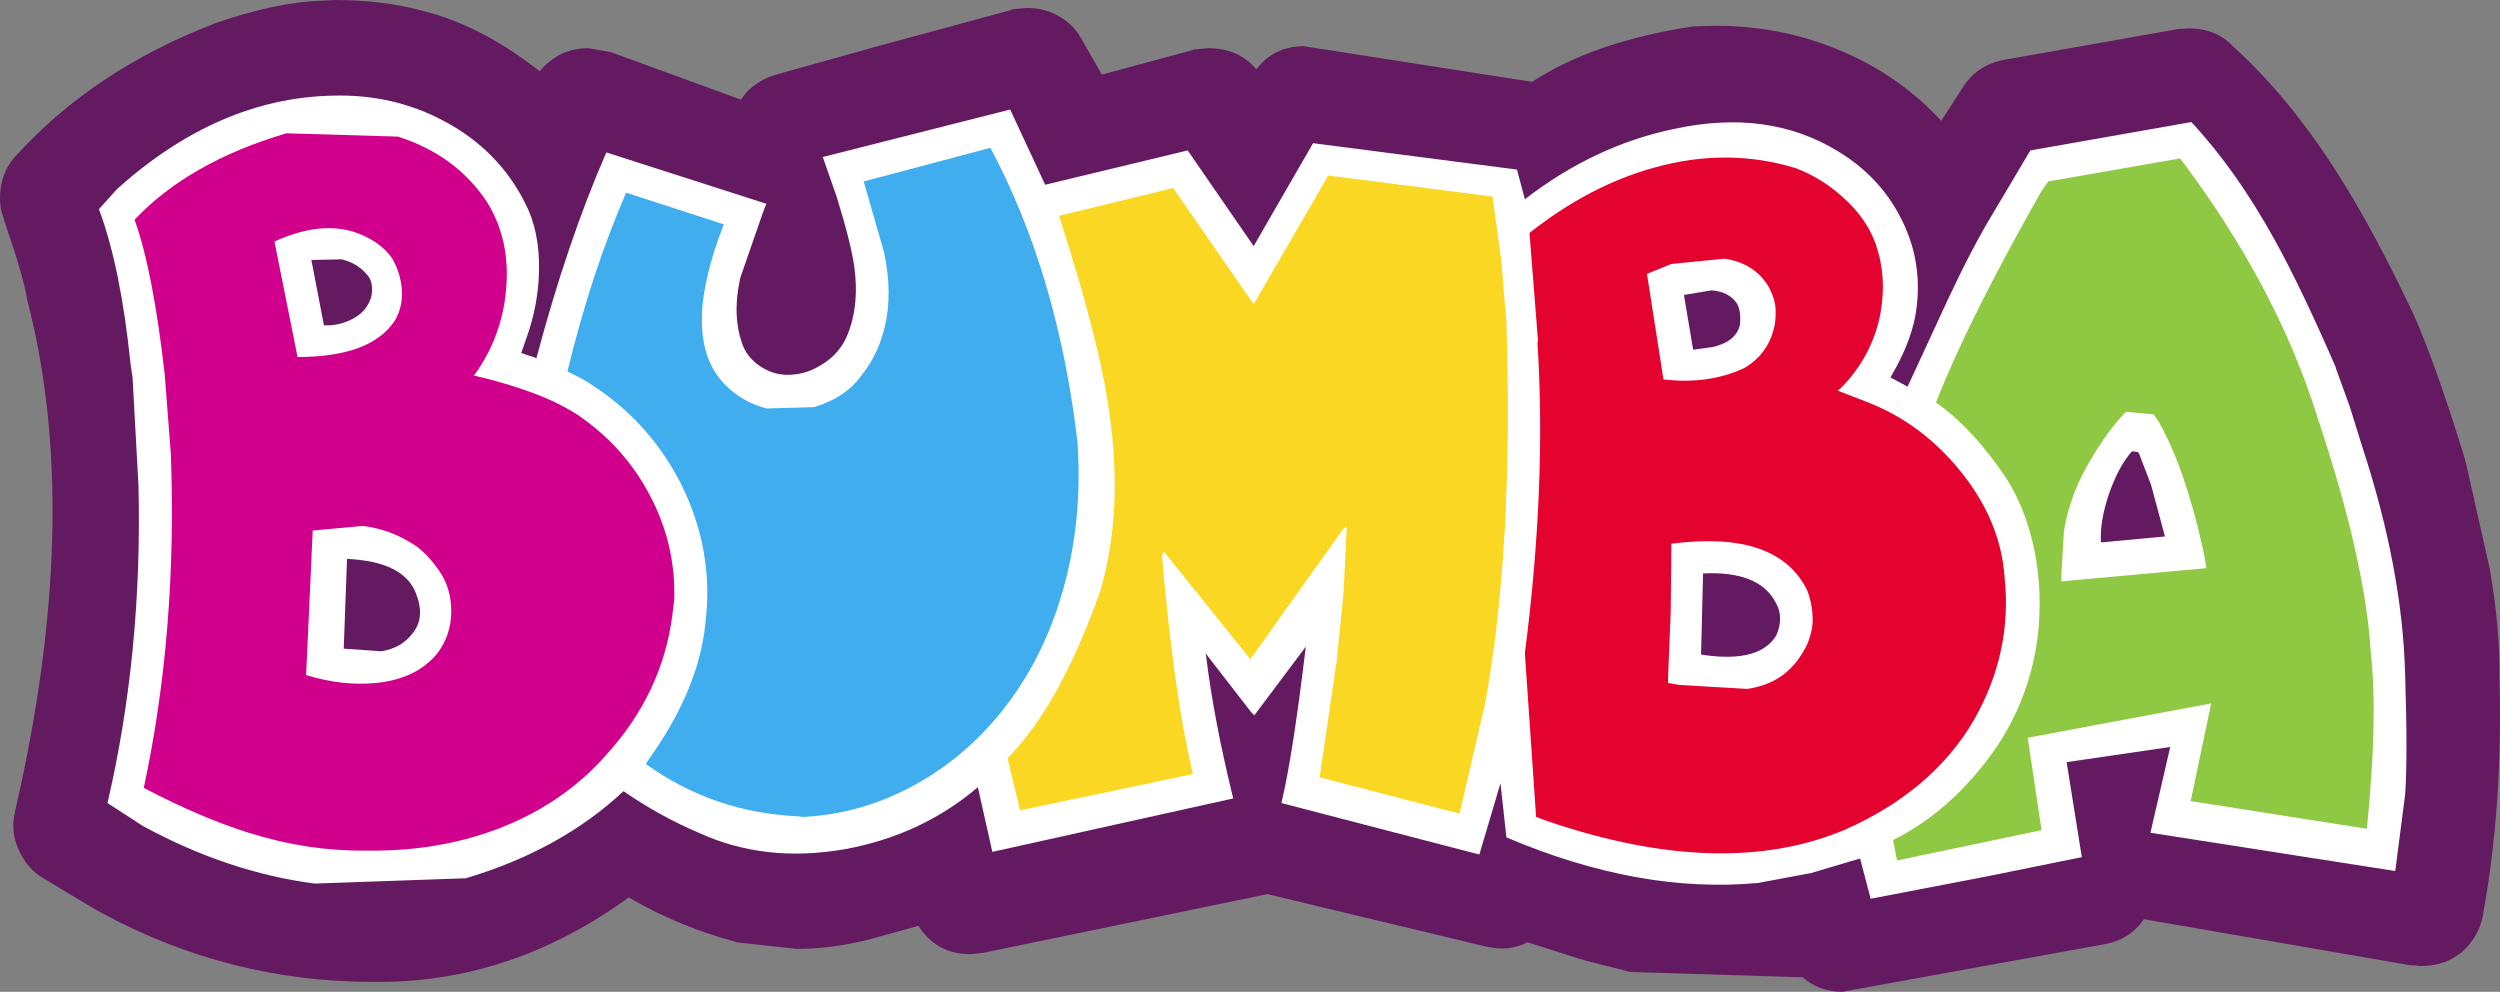
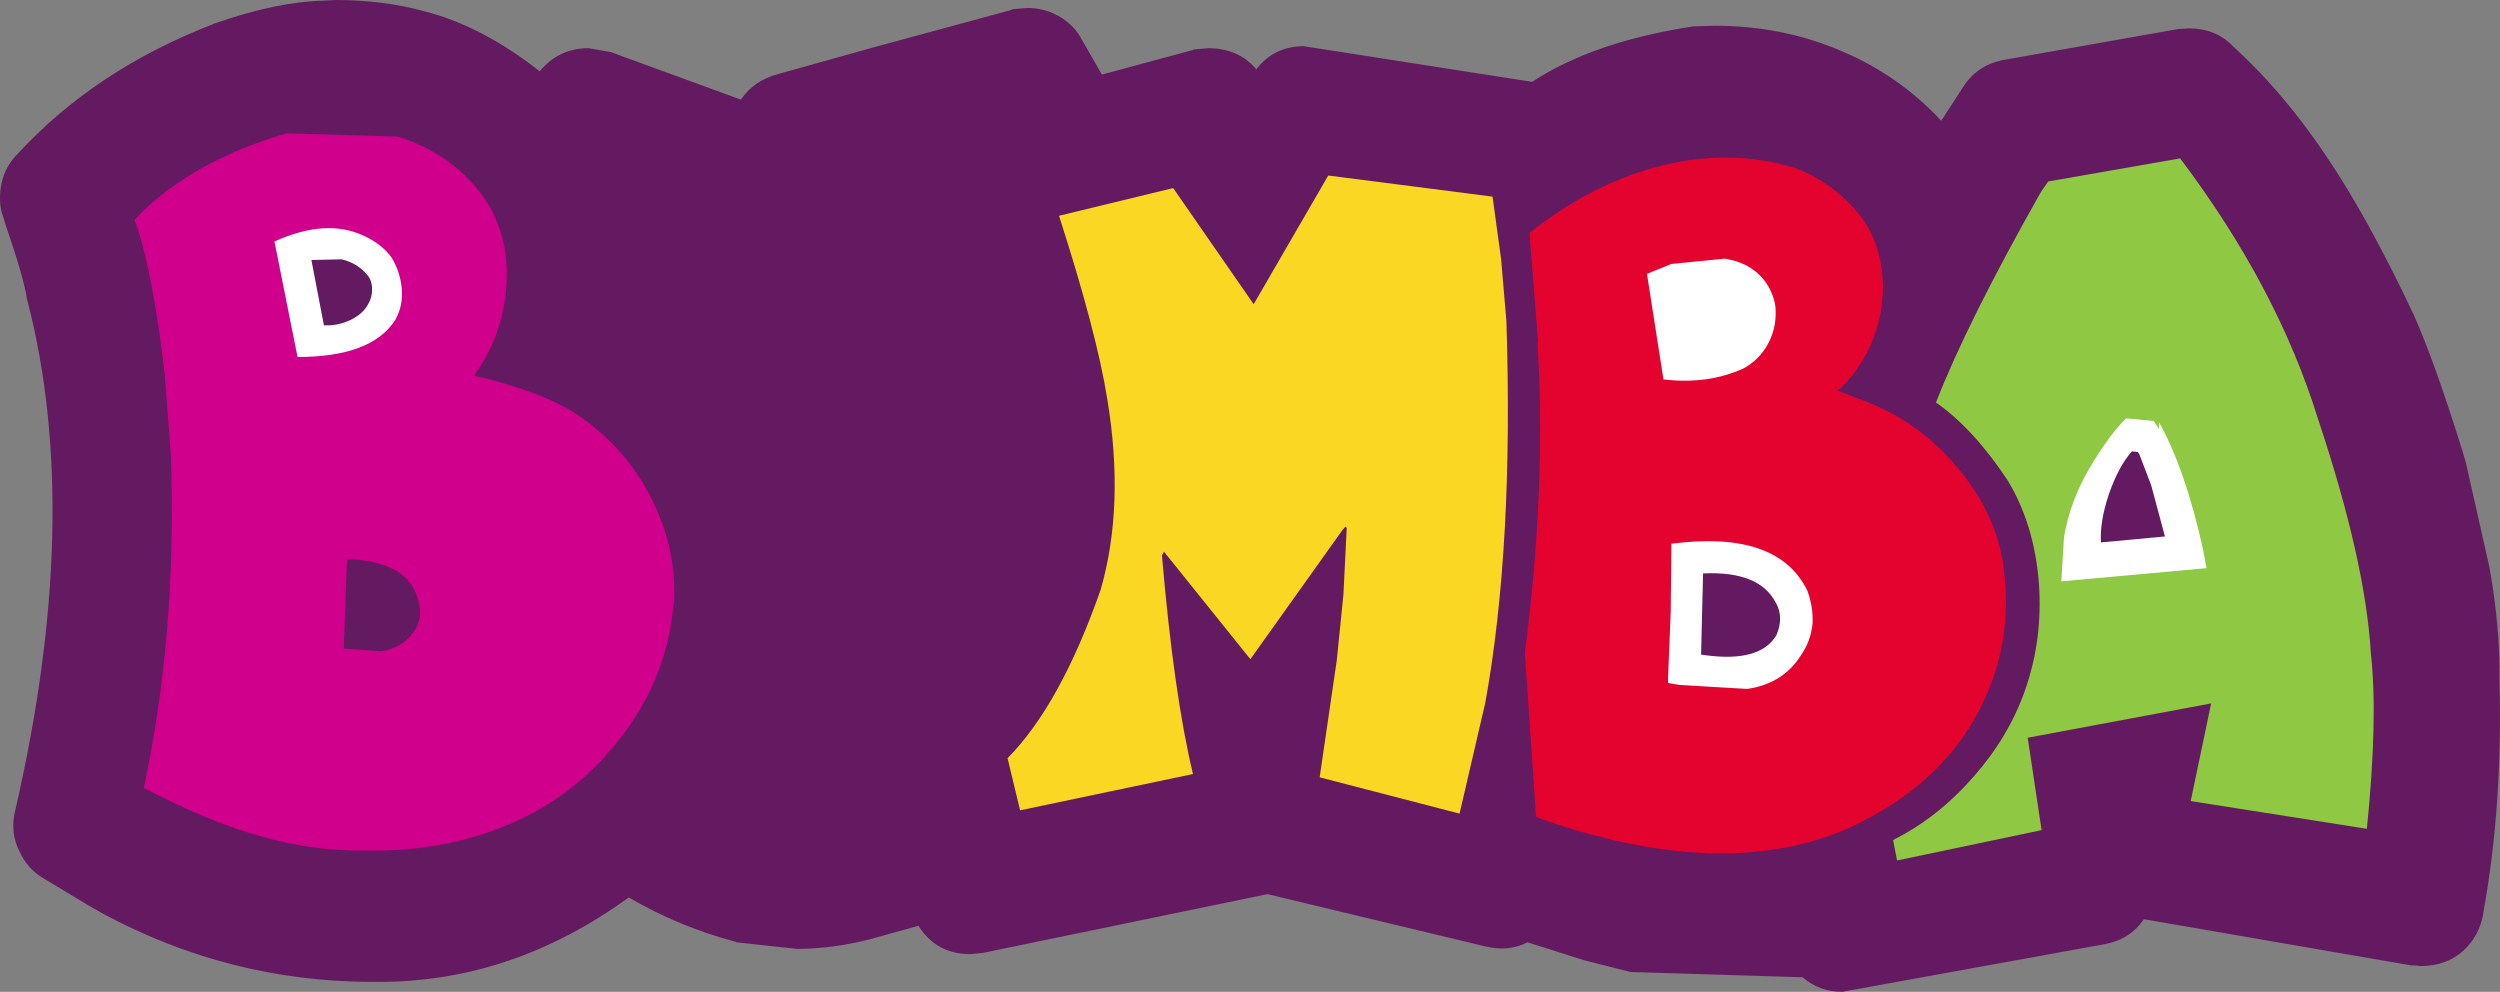
<svg xmlns="http://www.w3.org/2000/svg" height="75.15" width="189.432" version="1.1" id="svg42">
  <rect width="100%" height="100%" fill="#808080" stroke="none" />
  <defs id="defs46" />
  <g transform="translate(98.745,338.05)" id="g40">
    <path d="m 76.3,-323.45 q 2.6,4.1 5.55,10.35 1.35,2.95 3.75,10.7 l 1.75,7.8 q 0.8,4.4 0.75,8.05 0.25,9.25 -1.15,17.15 l -0.35,1.05 q -0.7,1.05 -2.2,0.95 l -22.3,-3.85 -0.25,1 q -0.45,1.05 -1.6,1.25 l -19.1,3.5 -0.95,-0.05 q -1,-0.3 -1.4,-1.35 -5.05,1.75 -13.5,0 l -1.65,-0.4 -1.6,-0.45 q -3.2,-0.85 -5.45,-1.8 -0.7,1.1 -2.25,0.75 l -17,-4.1 -22.15,4.55 h -1 q -1.05,-0.3 -1.45,-1.5 l -0.4,-1.3 q -2.85,1.1 -5.7,1.8 -4.65,1.2 -9.05,0.2 -5.05,-1.35 -8.8,-4.05 -8.6,6.95 -18.7,7 -10.6,0.15 -19.9,-4.9 -2.9,-1.6 -4.3,-2.55 l -0.65,-0.55 q -0.6,-0.8 -0.35,-1.8 2.4,-10.35 2.8,-19.9 0.4,-11.05 -1.9,-19.95 -0.4,-2.15 -1.9,-6.6 l -0.1,-0.7 q 0.05,-0.85 0.65,-1.45 5.5,-6.1 13.85,-9.25 4.35,-1.5 7.5,-1.6 l 7,0.7 q 5.15,1.4 9.95,6 l 1.3,-2.1 0.65,-0.65 2.05,-0.2 12.45,4.6 -0.05,-0.45 0.1,-1 q 0.35,-1.1 1.6,-1.45 l 17.65,-4.85 q 1.1,-0.25 1.9,0.4 l 0.6,0.65 2.45,4.35 8.85,-2.35 h 1.05 q 1.15,0.25 1.55,1.35 l 1.5,3.5 1.7,-3.8 q 0.45,-1 1.5,-1.2 h 0.9 l 17.45,2.8 0.2,-0.1 q 4.3,-3.15 11.8,-4.25 5.65,-0.3 10.45,1.9 5,2.3 8,6.9 l 0.15,0.2 3.6,-5.6 0.35,-0.4 1.2,-0.55 13,-2.3 q 1.35,-0.2 2,0.65 4.05,3.65 7.6,9.25" fill="#ffffff" fill-rule="evenodd" stroke="none" id="path2" />
    <path d="m 88.1,-303 1.8,8 q 0.8,4.55 0.75,8.4 0.25,9.5 -1.2,17.55 -0.2,1.6 -1.25,2.75 -1.35,1.45 -3.55,1.45 l -0.45,-0.05 h -0.25 l -20.25,-3.5 q -1.05,1.55 -3,1.9 l -19.85,3.6 q -1.75,0 -3,-1.1 l -13.05,-0.4 -3.55,-0.9 -4.25,-1.35 q -1.45,0.75 -3.25,0.3 l -16.45,-3.95 -21.55,4.45 -0.95,0.1 q -2.6,0 -3.95,-2.15 l -3.6,1 q -2.9,0.75 -5.6,0.75 l -4.6,-0.5 -0.1,-0.05 q -4.3,-1.15 -8.05,-3.35 -8.75,6.35 -18.75,6.4 h -0.65 q -10.85,0 -20.5,-5.2 l -1.3,-0.75 -3.15,-1.9 q -1.2,-0.7 -1.8,-2 -0.75,-1.45 -0.35,-3.1 5.15,-22.3 0.95,-38.6 l -0.05,-0.2 q -0.25,-1.65 -1.6,-5.55 l -0.2,-0.65 q -0.35,-0.95 -0.2,-2.15 0.2,-1.55 1.3,-2.65 5.85,-6.35 14.75,-9.8 l 0.1,-0.05 q 4.7,-1.65 8.25,-1.75 l 1,-0.05 q 3.6,0 6.7,0.85 4.35,1.1 8.75,4.55 1.45,-1.75 3.7,-1.75 l 1.7,0.3 9.85,3.6 q 0.95,-1.45 2.85,-1.95 l 7.15,-2 10.5,-2.85 0.05,-0.05 1.15,-0.1 q 1.4,0 2.6,0.75 1,0.65 1.5,1.6 l 1.55,2.7 6.85,-1.85 0.1,-0.05 1.1,-0.1 q 2.3,0 3.65,1.6 1.35,-1.75 3.6,-1.75 l 17.3,2.7 q 4.65,-3.05 12.2,-4.2 l 1.65,-0.05 q 5.1,0 9.55,1.9 4.4,1.85 7.6,5.3 l 1.65,-2.55 q 1.1,-1.75 3.3,-2.1 l 13,-2.3 0.8,-0.05 q 2.1,0 3.4,1.4 4.25,3.85 7.95,9.7 2.7,4.25 5.7,10.6 1.6,3.6 3.7,10.35 l 0.25,0.85 m -13.85,-18.9 q -3.45,-5.45 -7.25,-8.9 l -12.8,2.25 -1.9,2.85 -1.65,2.6 q -0.75,1.1 -1.95,1.1 -1.3,0.1 -2.1,-0.85 l -0.3,-0.45 q -2.4,-3.65 -6.35,-5.7 -3.95,-2 -8.75,-2 h -1 q -6.8,1 -10.55,3.8 l -0.2,0.1 -0.15,0.1 q -0.85,0.5 -1.75,0.35 l -17.25,-2.75 -1.6,3.5 q -0.65,1.5 -2.35,1.5 -1.65,-0.1 -2.3,-1.55 l -1.4,-3.3 -8.55,2.25 -1.7,-0.1 q -0.85,-0.35 -1.25,-1.15 l -2.2,-4.1 -10.15,2.8 -7.1,1.95 0.05,0.3 q 0.1,1.35 -1,2.2 -1.15,0.9 -2.45,0.4 l -12.25,-4.55 -1.1,1.8 q -0.65,1.05 -1.85,1.2 -1.15,0.15 -2.1,-0.65 -4.4,-4.2 -8.85,-5.4 l -5.45,-0.65 h -0.8 q -2.9,0.1 -6.75,1.5 -7.6,2.9 -12.75,8.45 l 0.15,0.4 q 1.4,4.3 1.75,6.2 4.5,17.45 -0.85,40.7 l 2.8,1.7 1.2,0.7 q 8.85,4.7 18.6,4.55 9.3,-0.05 17.15,-6.45 l 1.55,-0.55 q 0.85,0 1.55,0.5 3.25,2.3 7.95,3.6 3.55,0.85 7.75,-0.15 3,-0.75 5.4,-1.7 l 2.05,0.05 q 1.05,0.5 1.35,1.6 l 0.25,0.95 21.75,-4.5 h 1.1 l 16.9,4.05 q 1.05,-1.2 2.75,-0.55 2,0.8 5.2,1.7 l 0.1,0.05 1.8,0.5 1.2,0.3 7.05,0.75 q 3.05,0 5.1,-0.7 l 0.8,-0.15 q 1.5,0 2.25,1.4 l 18.45,-3.4 q 0,-1.05 0.85,-1.75 0.8,-0.8 2.15,-0.55 l 21.95,3.75 q 1.35,-7.4 1.1,-16.5 v -0.1 q 0.05,-5.65 -2.4,-15.1 l -0.2,-0.65 q -2.1,-6.8 -3.4,-9.7 -2.8,-5.9 -5.3,-9.85" fill="#641a60" fill-rule="evenodd" stroke="none" id="path4" />
    <path d="m 76.3,-323.45 q 2.6,4.1 5.55,10.35 1.35,2.95 3.75,10.7 l 1.75,7.8 q 0.8,4.4 0.75,8.05 0.25,9.25 -1.15,17.15 l -0.35,1.05 q -0.7,1.05 -2.2,0.95 l -22.3,-3.85 -0.25,1 q -0.45,1.05 -1.6,1.25 l -19.1,3.5 -0.95,-0.05 q -1,-0.3 -1.4,-1.35 -5.05,1.75 -13.5,0 l -1.65,-0.4 -1.6,-0.45 q -3.2,-0.85 -5.45,-1.8 -0.7,1.1 -2.25,0.75 l -17,-4.1 -22.15,4.55 h -1 q -1.05,-0.3 -1.45,-1.5 l -0.4,-1.3 q -2.85,1.1 -5.7,1.8 -4.65,1.2 -9.05,0.2 -5.05,-1.35 -8.8,-4.05 -8.6,6.95 -18.7,7 -10.6,0.15 -19.9,-4.9 -2.9,-1.6 -4.3,-2.55 l -0.65,-0.55 q -0.6,-0.8 -0.35,-1.8 2.4,-10.35 2.8,-19.9 0.4,-11.05 -1.9,-19.95 -0.4,-2.15 -1.9,-6.6 l -0.1,-0.7 q 0.05,-0.85 0.65,-1.45 5.5,-6.1 13.85,-9.25 4.35,-1.5 7.5,-1.6 l 7,0.7 q 5.15,1.4 9.95,6 l 1.3,-2.1 0.65,-0.65 2.05,-0.2 12.45,4.6 -0.05,-0.45 0.1,-1 q 0.35,-1.1 1.6,-1.45 l 17.65,-4.85 q 1.1,-0.25 1.9,0.4 l 0.6,0.65 2.45,4.35 8.85,-2.35 h 1.05 q 1.15,0.25 1.55,1.35 l 1.5,3.5 1.7,-3.8 q 0.45,-1 1.5,-1.2 h 0.9 l 17.45,2.8 0.2,-0.1 q 4.3,-3.15 11.8,-4.25 5.65,-0.3 10.45,1.9 5,2.3 8,6.9 l 0.15,0.2 3.6,-5.6 0.35,-0.4 1.2,-0.55 13,-2.3 q 1.35,-0.2 2,0.65 4.05,3.65 7.6,9.25" fill="#641a60" fill-rule="evenodd" stroke="none" id="path6" />
-     <path d="m 80.25,-304.2 q 3.05,9.3 3.25,17.3 0.2,6.15 0,9.05 l -0.75,5.8 -18.55,-2.9 1.5,-6.5 -7.85,1.15 1.15,7.2 -7.15,1.45 -8.85,1.7 -0.8,-3.05 -3.7,1.1 -4,0.75 q -9,0.85 -19.1,-3.45 l -0.45,-4.1 -1.6,5.4 -15,-3.9 q 0.85,-3.5 1.85,-11.85 l -3.9,5.2 -0.25,-0.25 -3.45,-4.45 0.05,0.25 q 0.6,4.85 2.05,10.75 l -18.25,4.05 -1.1,-4.9 q -4.3,3.65 -10.1,4.7 -6.05,1.05 -11.05,-1.25 -2.95,-1.25 -5.7,-3.15 -4.75,4.45 -11.95,6.6 l -11.45,0.4 q -6.55,-0.85 -13,-4.35 l -2.7,-1.75 q 2.65,-11.4 2.35,-24 l -0.45,-8.25 -0.15,-1 q -0.75,-7.35 -2.4,-11.75 l 1.4,-1.55 q 7.65,-6.85 16.25,-7.05 4.65,-0.15 8.55,1.95 4.1,2.2 6.1,6.2 1.1,2.1 1.05,5.1 -0.05,2.6 -0.95,5.1 l -0.4,1.15 1.05,0.35 0.1,0.05 q 2.35,-8.85 5.3,-15.6 l 12.15,3.9 -0.05,0.05 -0.25,0.65 -1.7,4.9 q -0.65,2.9 0.2,5.15 0.4,0.95 1.3,1.55 0.9,0.6 1.9,0.65 1.45,0.05 2.65,-0.7 1.25,-0.7 1.9,-1.95 1.1,-2.3 0.7,-5.45 -0.25,-1.85 -1.35,-5.4 l -1.05,-3 14.2,-3.6 2.65,5.7 10.8,-2.6 5,7.25 4.5,-7.8 15.45,2 0.6,2.25 q 5.3,-4.1 11.4,-5.35 7.05,-1.5 12.3,1.7 3.15,1.9 4.75,5 1.65,3.15 1.25,6.7 -0.25,2.5 -2,5.45 l 1.3,0.7 3.05,-6.6 q 1.85,-3.95 3.4,-6.5 l 2.85,-4.8 12.2,-2.15 q 3.4,3.65 6.3,8.9 2,3.6 4.65,9.7 v 0.05 l 1.05,2.9 0.95,3.05" fill="#ffffff" fill-rule="evenodd" stroke="none" id="path8" />
    <path d="m -47.8,-291.45 q -0.75,5.95 -5.1,10.7 -3.3,3.7 -8.25,5.55 -4.55,1.7 -9.95,1.6 -4.35,0.05 -8.8,-1.35 -3.55,-1.1 -7.95,-3.4 2.55,-11.9 2.05,-25.3 l -0.45,-5.85 v -0.05 q -0.9,-8 -2.3,-11.85 4.1,-4.35 11.5,-6.55 l 8.45,0.25 q 4.4,1.4 6.75,4.95 1.8,2.9 1.45,6.65 -0.3,3.5 -2.35,6.4 l -0.1,0.1 q 5.15,1.2 7.9,3 3.5,2.4 5.4,6 2,3.7 1.9,7.95 l -0.15,1.2" fill="#d1008c" fill-rule="evenodd" stroke="none" id="path10" />
-     <path d="m -54.65,-309.35 -1.1,-0.55 q 1.8,-7.45 4.45,-13.55 l 7.4,2.4 q -3.4,8.7 0.15,12.2 1.3,1.3 3.1,1.75 l 3.6,-0.1 q 2.45,-0.75 3.65,-2.5 1.2,-1.5 1.7,-3.6 0.6,-2.5 -0.05,-5.6 l -1.55,-5.4 9.6,-2.55 q 5.1,9.55 6.6,22.3 0.4,5.95 -1.1,11.2 -1.55,5.55 -5.05,9.7 -2.85,3.35 -6.6,5.3 -3.85,2 -8.05,2.2 l -0.45,-0.05 q -6.35,-0.3 -11.45,-3.95 l 0.1,-0.2 q 3.9,-5.4 4.4,-10.45 0.7,-5.55 -1.9,-10.7 -2.6,-5 -7.45,-7.85" fill="#40adee" fill-rule="evenodd" stroke="none" id="path12" />
    <path d="m 43.35,-319.65 q 0.9,2.5 0.4,5.3 -0.6,3.25 -3,5.7 l -0.25,0.2 2.2,0.85 q 4.15,1.6 7.1,5.25 3.05,3.75 3.35,8.05 0.6,5.7 -2.35,10.85 -3.1,5.3 -9.7,8.25 -9.2,3.9 -22.5,-0.6 l -0.95,-0.35 -0.85,-12.4 q 1.65,-12.8 0.95,-23.6 h 0.05 l -0.65,-8.25 q 4.55,-3.6 9.45,-4.95 5.55,-1.55 10.75,0.05 1.95,0.75 3.55,2.2 1.75,1.55 2.45,3.45" fill="#e4032f" fill-rule="evenodd" stroke="none" id="path14" />
    <path d="m 66.45,-326.05 q 7.35,9.75 10.45,19.75 3.6,10.8 4,17.75 0.55,4.9 -0.3,13.3 l -13.35,-2.1 1.55,-7.4 -13.9,2.6 1.05,7 -10.95,2.3 -0.3,-1.55 q 3.4,-1.7 6.1,-4.8 2.65,-3 3.9,-6.55 1.35,-3.85 1.05,-8.1 -0.35,-4.5 -2.4,-7.85 -2.6,-3.9 -5.4,-5.85 2.35,-6.05 7.95,-15.95 l 0.55,-0.8 10,-1.75" fill="#8fc944" fill-rule="evenodd" stroke="none" id="path16" />
    <path d="m 15.4,-313.7 q 0.55,17.05 -1.6,28.9 l -1.95,8.4 -10.6,-2.75 1.3,-8.9 0.5,-4.95 0.25,-5.05 -0.1,-0.1 -0.25,0.3 -6.95,9.75 -6.55,-8.15 -0.15,0.3 q 0.9,10.5 2.35,16.55 l -13.1,2.75 -0.95,-3.95 q 4,-4.05 7.05,-12.75 1.85,-6.4 0.5,-14.5 -0.8,-5 -3.65,-13.85 l 8.65,-2.1 6.1,8.8 5.65,-9.75 12.45,1.6 0.65,4.75 0.4,4.7" fill="#f9d722" fill-rule="evenodd" stroke="none" id="path18" />
    <path d="m -77.95,-319.75 q 3.95,-1.8 6.85,-0.4 1.35,0.65 2.05,1.65 0.65,1.1 0.75,2.35 0.1,1.3 -0.5,2.35 -1.8,2.8 -7.4,2.8 l -1.75,-8.75" fill="#ffffff" fill-rule="evenodd" stroke="none" id="path20" />
    <path d="m 33.4,-310.15 q -2.7,1.25 -6.1,0.85 l -1.25,-8 1.85,-0.75 4.05,-0.4 q 2.25,0.35 3.3,2.1 0.55,1 0.55,1.85 0.05,1.35 -0.6,2.55 -0.65,1.15 -1.8,1.8" fill="#ffffff" fill-rule="evenodd" stroke="none" id="path22" />
    <path d="m -75.15,-318.35 2.3,-0.05 q 1.2,0.3 1.9,1.15 0.4,0.4 0.4,1.15 0,0.6 -0.3,1.1 -0.4,0.75 -1.35,1.2 -0.95,0.45 -2,0.4 l -0.95,-4.95" fill="#641a60" fill-rule="evenodd" stroke="none" id="path24" />
-     <path d="m 32.8,-315.15 q 0.4,0.55 0.3,1.7 -0.3,1.3 -2.1,1.7 l -1.45,0.2 -0.7,-4.15 2.1,-0.35 q 1.25,0.1 1.85,0.9" fill="#641a60" fill-rule="evenodd" stroke="none" id="path26" />
-     <path d="m 64.85,-306.05 q 2,3.55 3.35,9.7 l 0.25,1.35 -11,1 v -0.5 l 0.2,-3.35 q 0.45,-2.7 1.95,-5.25 1.45,-2.45 2.75,-3.75 l 2.1,0.2 0.4,0.6" fill="#ffffff" fill-rule="evenodd" stroke="none" id="path28" />
+     <path d="m 64.85,-306.05 q 2,3.55 3.35,9.7 l 0.25,1.35 -11,1 l 0.2,-3.35 q 0.45,-2.7 1.95,-5.25 1.45,-2.45 2.75,-3.75 l 2.1,0.2 0.4,0.6" fill="#ffffff" fill-rule="evenodd" stroke="none" id="path28" />
    <path d="m 62.8,-303.85 0.45,0.05 0.1,0.15 0.9,2.35 1.05,3.9 -4.85,0.45 q -0.1,-1.55 0.6,-3.65 0.75,-2.15 1.75,-3.25" fill="#641a60" fill-rule="evenodd" stroke="none" id="path30" />
-     <path d="m -64.55,-291.75 q 0,1.8 -1.05,3.2 -1.6,1.95 -4.65,2.25 -2.55,0.25 -5.3,-0.6 l 0.5,-10.95 3.8,-0.35 q 1.95,0.25 3.5,1.2 1.15,0.6 2.25,2.15 0.95,1.35 0.95,3.1" fill="#ffffff" fill-rule="evenodd" stroke="none" id="path32" />
    <path d="m 38.6,-290.8 q -0.15,1.35 -0.85,2.35 -1.35,2.2 -4.1,2.6 l -5.15,-0.3 -0.85,-0.15 v -0.45 l 0.2,-4.95 0.05,-5.15 q 8.05,-1.05 10.3,3.55 0.45,1.2 0.4,2.5" fill="#ffffff" fill-rule="evenodd" stroke="none" id="path34" />
    <path d="m -72.45,-295.7 q 4.25,0.2 5.2,2.55 0.75,1.85 -0.2,3.05 -0.85,1.15 -2.4,1.4 l -2.85,-0.2 0.25,-6.8" fill="#641a60" fill-rule="evenodd" stroke="none" id="path36" />
    <path d="m 35.85,-289.9 q -1.25,2.05 -5.35,1.5 l -0.35,-0.05 0.15,-6.15 q 4.25,-0.2 5.5,2.2 0.65,1.1 0.05,2.5" fill="#641a60" fill-rule="evenodd" stroke="none" id="path38" />
  </g>
</svg>